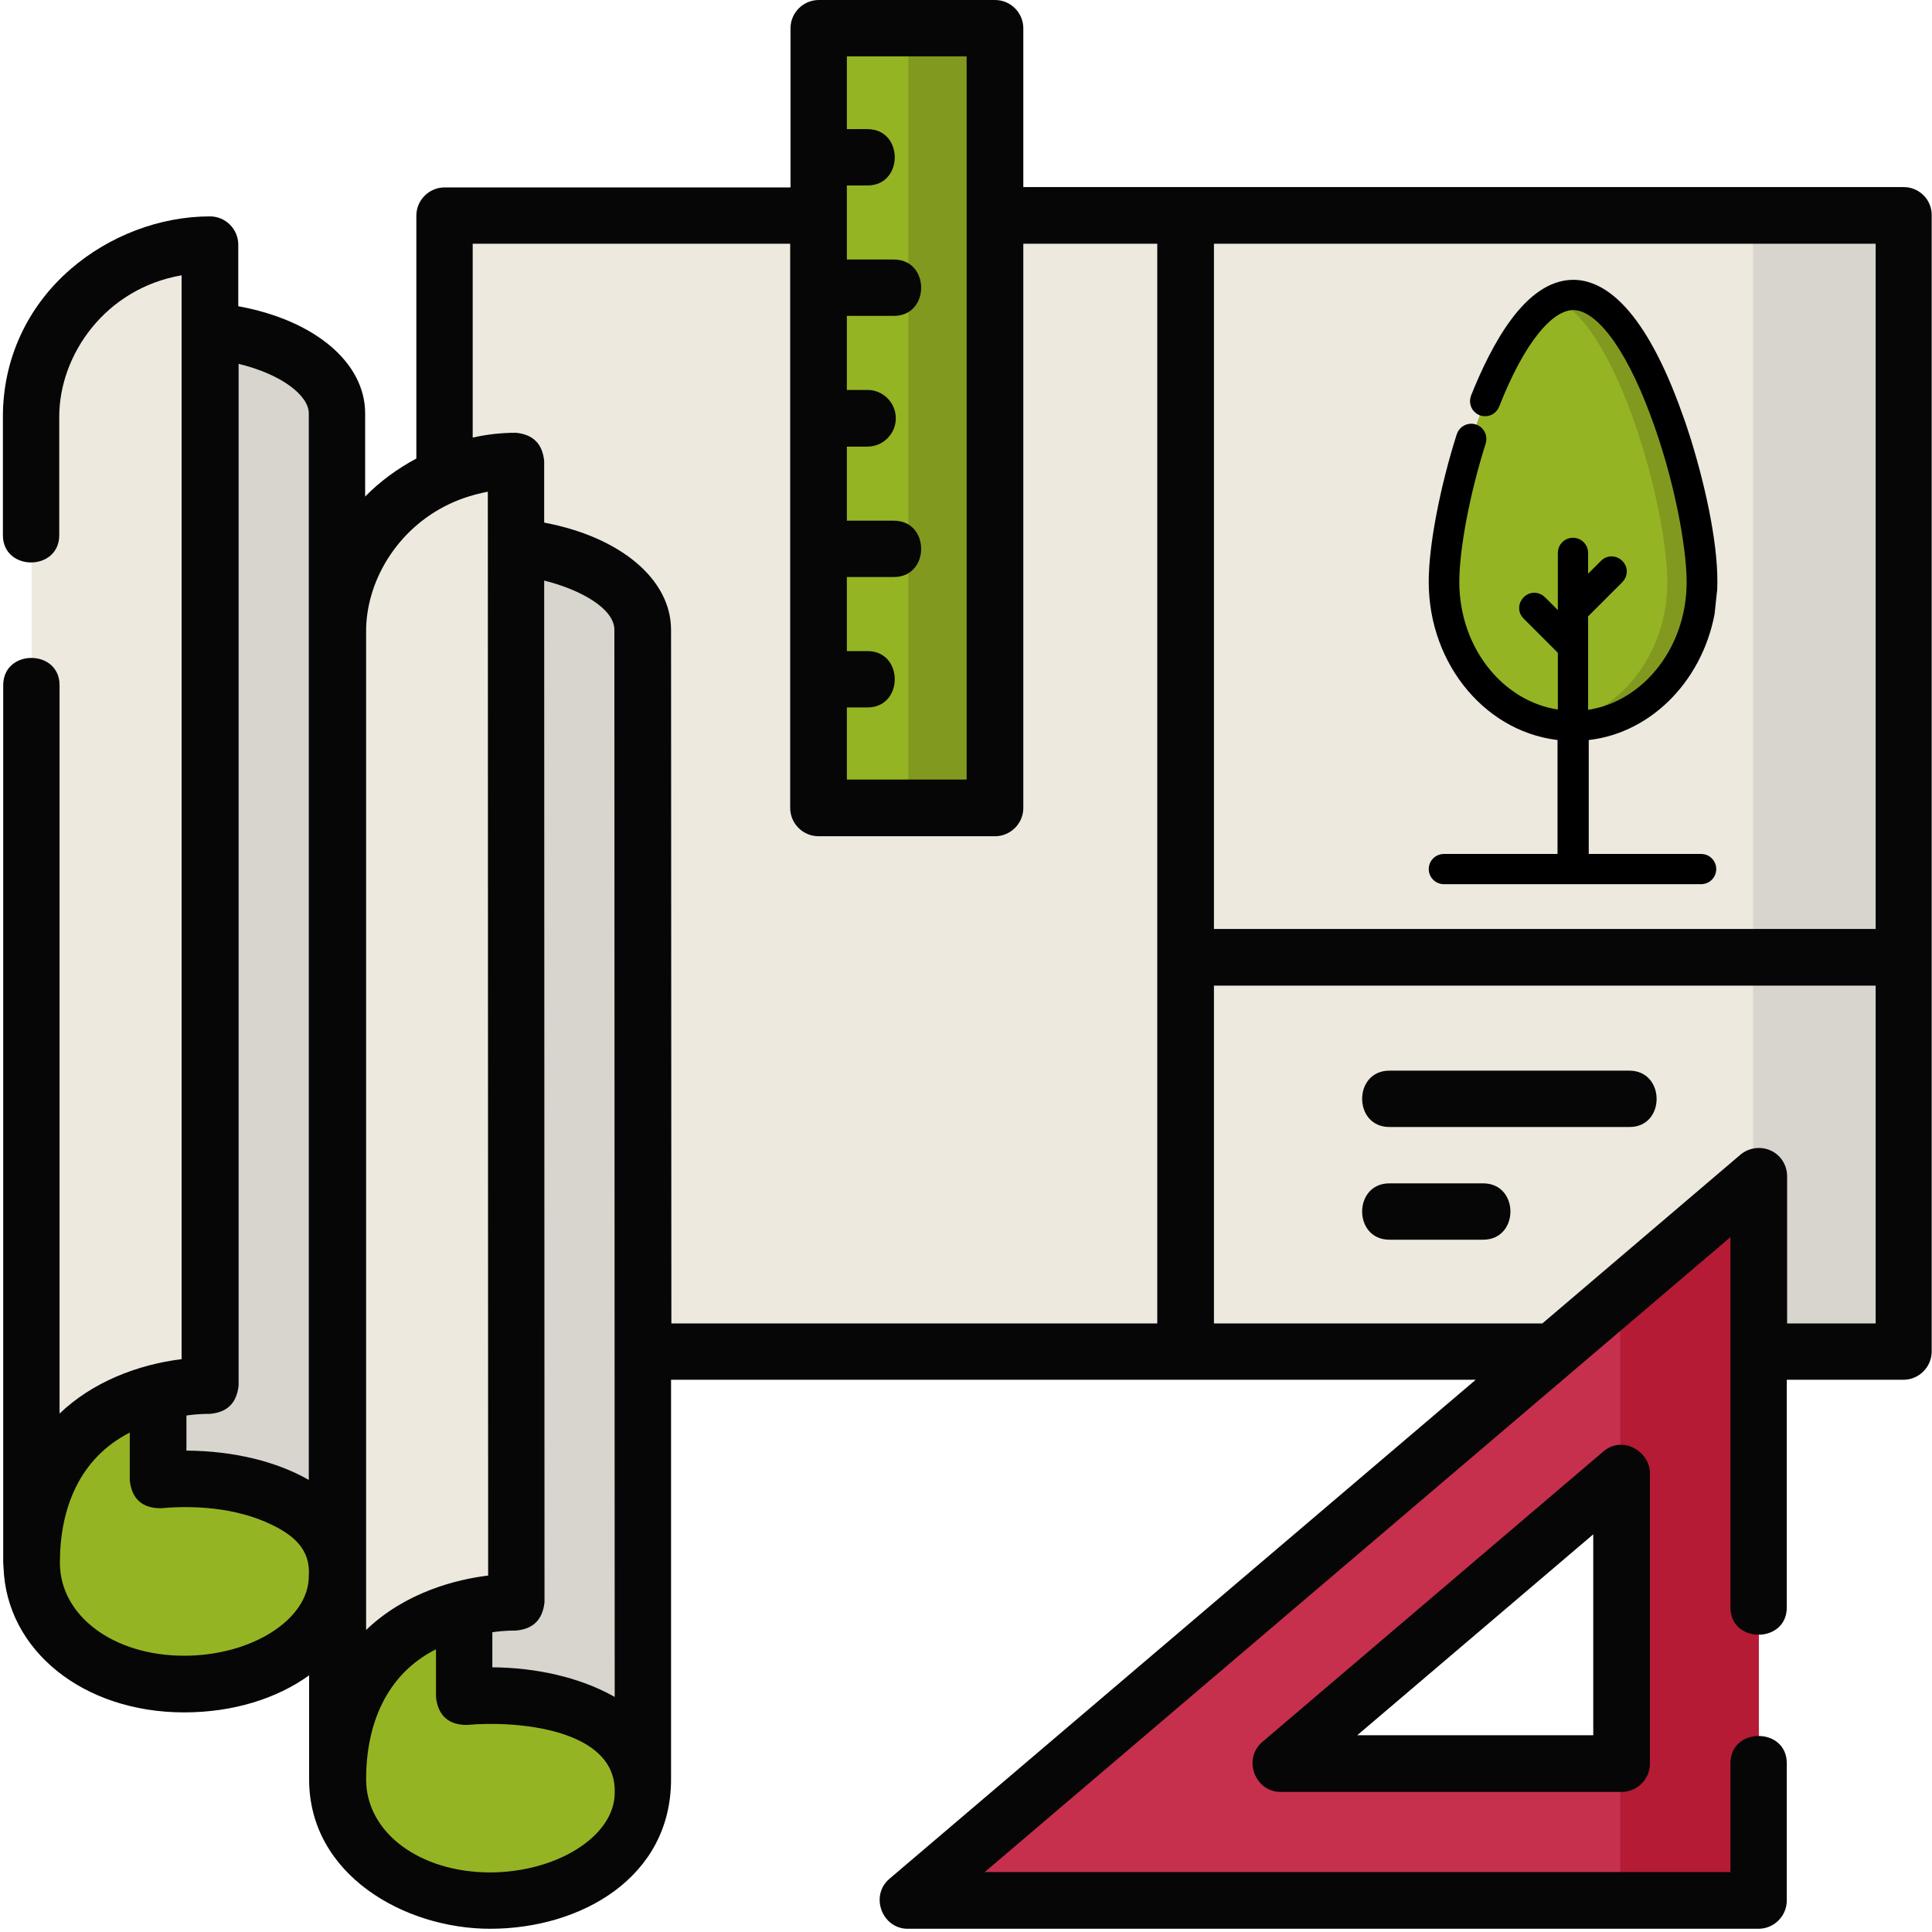
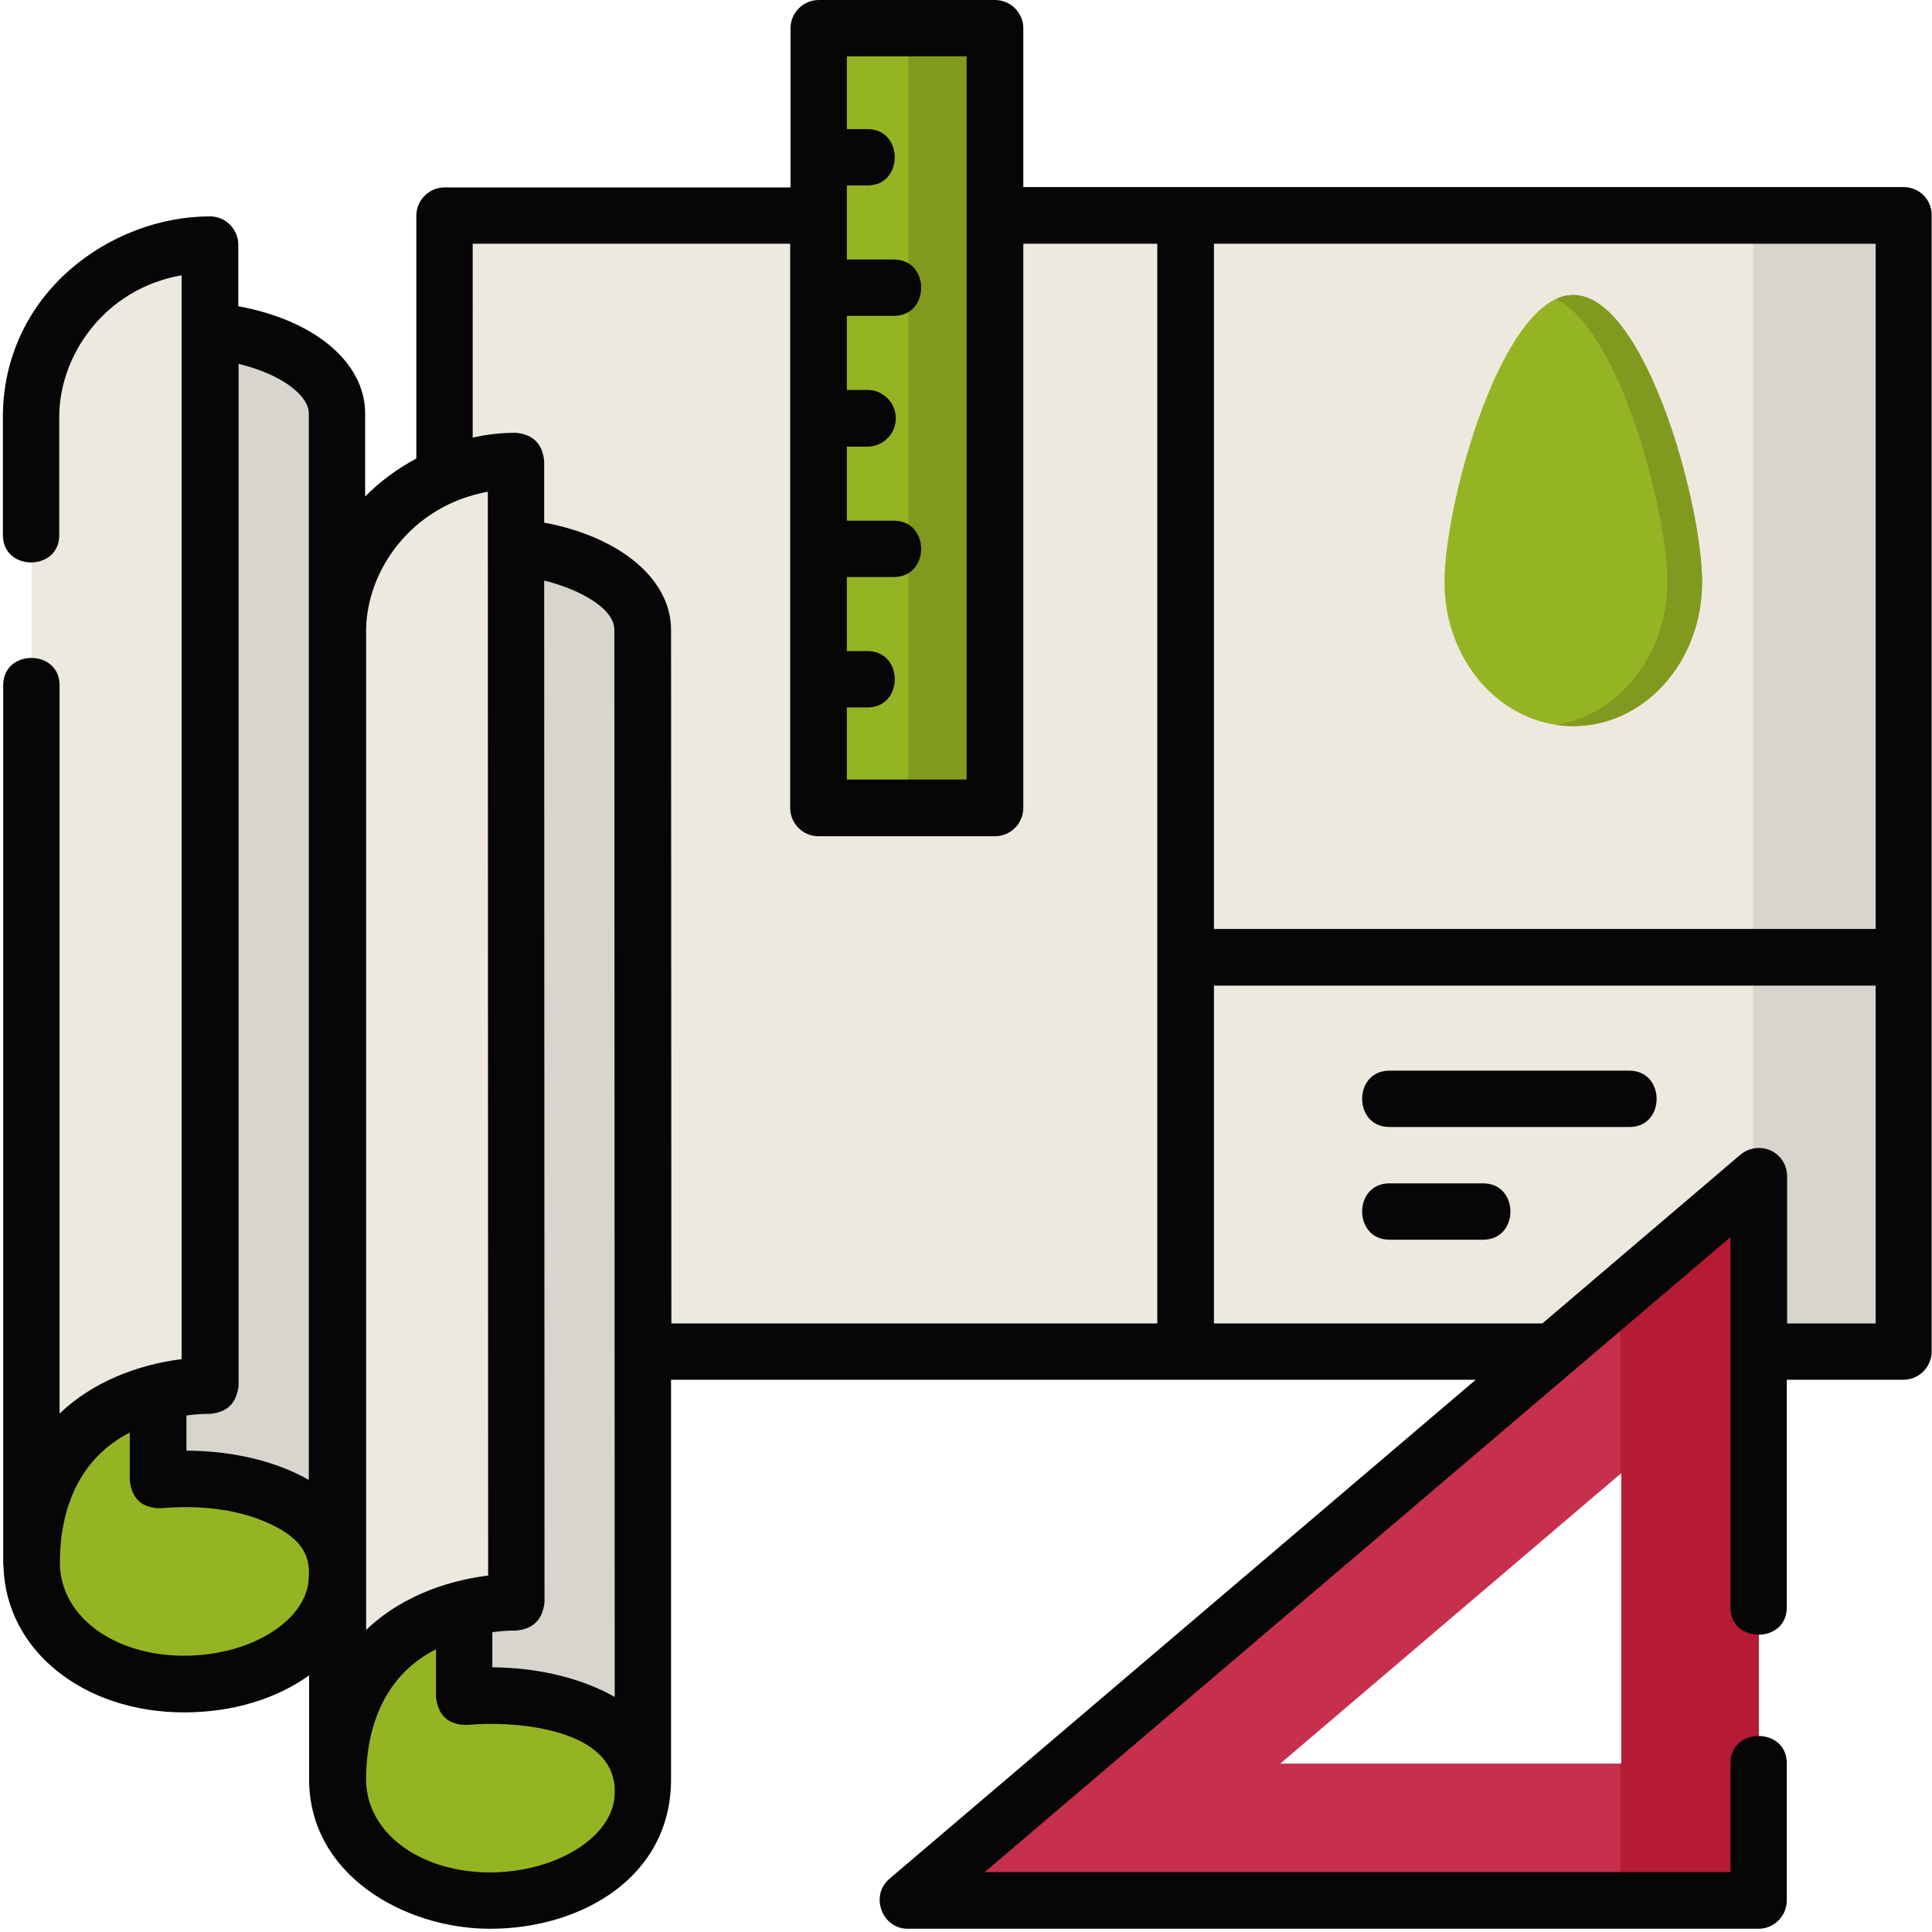
<svg xmlns="http://www.w3.org/2000/svg" version="1.1" id="Livello_2" x="0px" y="0px" width="600px" height="600px" viewBox="0 0 600 600" style="enable-background:new 0 0 600 600;" xml:space="preserve">
  <style type="text/css">
	.st0{fill:#EDE9DF;}
	.st1{fill:#D8D5CE;}
	.st2{fill:#F5D60C;}
	.st3{fill:#95B424;}
	.st4{fill:#82991F;}
	.st5{fill:#C6304D;}
	.st6{fill:#B51B34;}
	.st7{fill:#060606;}
	.st8{stroke:#000000;stroke-width:4;stroke-miterlimit:10;}
</style>
  <g>
    <g>
      <g>
        <g>
          <path class="st0" d="M138.1,66.9h233v352.8h-233L138.1,66.9z" />
          <path class="st0" d="M368.2,66.9h223v351h-223L368.2,66.9z" />
          <path class="st1" d="M544.4,66.9h46.8v230.4h-46.8V66.9z" />
          <path class="st2" d="M1,0" />
          <path class="st0" d="M368.2,297.3h223v122.5h-223L368.2,297.3z" />
          <path class="st1" d="M544.4,297.3h46.8v122.5h-46.8V297.3z" />
        </g>
        <g>
          <path class="st3" d="M254.3,8.8H309v242.1h-54.7L254.3,8.8z" />
          <path class="st4" d="M282.1,8.8H309v242.1h-26.9V8.8z" />
        </g>
      </g>
      <g>
        <g>
          <path class="st3" d="M104.7,489.5c0,18.5-21.2,33.5-47.4,33.5S9.9,507.5,9.9,485.4c0-18.5-0.1-67.5-0.1-67.5h94.9V489.5z" />
          <g>
            <path class="st1" d="M57.2,102.3c26.2,0,47.4,11.7,47.4,26v357c0-14.4-21.2-26-47.4-26c-2.8,0-5.4,0.1-8.1,0.4v-357       C51.8,102.5,54.5,102.3,57.2,102.3L57.2,102.3z" />
          </g>
          <g>
            <path class="st0" d="M65.3,76C39.1,76,9.8,96.2,9.8,129.4v355.9c0-56.8,55.5-55,55.5-55V76z" />
          </g>
        </g>
        <g>
          <path class="st3" d="M199.7,556.7c0,18.5-21.2,33.5-47.4,33.5c-26.2,0-47.4-15.5-47.4-37.6c0-18.5-0.1-67.5-0.1-67.5l94.9,0      C199.7,485.1,199.7,542.9,199.7,556.7z" />
          <g>
            <path class="st1" d="M152.2,169.5c26.2,0,47.4,11.7,47.4,26l0.1,357c0-14.4-21.2-26-47.4-26c-2.8,0-5.4,0.1-8.1,0.4l-0.1-357       C146.8,169.7,149.5,169.5,152.2,169.5L152.2,169.5z" />
          </g>
          <g>
            <path class="st0" d="M160.3,143.2c-26.2,0-55.5,20.2-55.5,53.4l0.1,355.9c0-56.8,55.5-55,55.5-55L160.3,143.2z" />
          </g>
        </g>
      </g>
    </g>
    <path class="st5" d="M282,590.2h264.2v-225L282,590.2z M503.6,547.7H397.6l105.9-90.2V547.7z" />
    <g>
      <path class="st6" d="M503.2,401.8v55.9l0.4-0.3v90.2h-0.4v42.6h43v-225L503.2,401.8z" />
    </g>
  </g>
  <g>
    <path class="st7" d="M591.2,58.1H317.8V8.8c0-4.8-3.9-8.8-8.8-8.8h-54.7c-4.8,0-8.8,3.9-8.8,8.8v49.4H138.1c-4.8,0-8.8,3.9-8.8,8.8   v75.4c-5.8,3.1-11.3,7.1-15.9,11.8v-25.8c0-15.9-15.8-29-39.4-33.3V76c0-4.8-3.9-8.8-8.8-8.8c-15.5,0-31.3,6-43.3,16.4   c-13.5,11.7-21,28-21,45.8v36.8c0,11.3,17.5,11.3,17.5,0v-36.8c0-19.2,14.3-39.8,38-43.9v336.6c-13.8,1.7-27.8,7.2-37.9,16.9   c0-11.9,0-226.2,0-226.2c0-11.3-17.5-11.3-17.5,0v272.6c0,0.5,0.1,1,0.1,1.4c0.9,25.7,24.7,45,56.1,45c15.2,0,28.8-4.3,38.8-11.5   l0,32.3c0,29.7,29.7,46.4,56.2,46.4c28.2,0,56.2-15.9,56.2-46.4l0-124.1h249.9l-182.1,155c-6.1,5.2-2.3,15.5,5.7,15.5h264.2   c4.8,0,8.8-3.9,8.8-8.8v-42.6c0-11.3-17.5-11.3-17.5,0v33.8H305.8l231.6-197.2v115c0,11.3,17.5,11.3,17.5,0v-70.7h36.2   c4.8,0,8.8-3.9,8.8-8.8V297.3V66.9C600,62.1,596.1,58.1,591.2,58.1z M582.5,75.7v212.8H377V75.7H582.5z M300.2,17.5v224.6H263   v-22.4h6.4c11.3,0,11.3-17.5,0-17.5H263v-23h14.6c11.3,0,11.3-17.5,0-17.5H263v-23h6.4c4.8,0,8.8-3.9,8.8-8.8   c0-4.8-3.9-8.8-8.8-8.8H263v-23h14.6c11.3,0,11.3-17.5,0-17.5H263v-23h6.4c11.3,0,11.3-17.5,0-17.5H263V17.5L300.2,17.5z    M139.6,156.5c3.8-1.8,7.8-3,11.9-3.8l0.1,336.6c-9.8,1.2-25.6,5.1-37.9,16.9c0-11.8,0-20.9,0-21.2l0-288.5   C113.5,180.9,123.1,164.3,139.6,156.5L139.6,156.5z M190.9,527c-0.3-0.2-0.6-0.3-0.9-0.5c-10.1-5.5-23.2-8.6-37.1-8.7l0-10.9   c4.2-0.6,7-0.5,7.1-0.5c5.5-0.4,8.5-3.3,9.1-8.8l-0.1-317.3c11.6,2.9,21.8,8.8,21.8,15.3L190.9,527z M95.9,128.4v289.5v41.7   c-9.8-5.6-23-9-38-9.1v-10.9c4.2-0.6,7-0.5,7.1-0.5c5.5-0.4,8.5-3.3,9.1-8.8V113C87.4,116.2,95.9,122.8,95.9,128.4z M95.9,489.5   c0,13.4-17.7,24.7-38.7,24.7c-22,0-38.6-12.4-38.6-28.9c0-16.7,6-32.4,21.7-40.4v14.8c0.6,5.7,3.8,8.7,9.6,8.7   c12.2-1.1,25.7,0.2,36.6,6.2C92.8,478.1,96.4,482.5,95.9,489.5z M152.3,581.5C152.3,581.5,152.3,581.5,152.3,581.5   c-22,0-38.6-12.4-38.6-28.9c0-16.7,6-32.5,21.7-40.4l0,14.8c0.6,5.7,3.8,8.7,9.6,8.7c14.9-1.4,46.6,1,45.9,21.1   C190.9,570.1,173.2,581.4,152.3,581.5L152.3,581.5z M208.4,195.6c0-15.8-15.9-28.9-39.4-33.3l0-19.1c-0.5-5.3-3.4-8.3-8.8-8.8   c-4.5,0-9,0.5-13.4,1.5V75.7h98.6v175.2c0,4.8,3.9,8.8,8.8,8.8H309c4.8,0,8.8-3.9,8.8-8.8V75.7h41.6v221.6V411H208.5L208.4,195.6z    M549.9,357.3c-3.1-1.4-6.8-0.9-9.4,1.3L479,411H377V306.1h205.5V411H555v-45.7C555,361.8,553,358.7,549.9,357.3L549.9,357.3z" />
    <path class="st7" d="M460.6,367.5h-29.1c-11.3,0-11.3,17.5,0,17.5h29.1C471.9,385,471.9,367.5,460.6,367.5z" />
    <path class="st7" d="M506,332.5h-74.5c-11.3,0-11.3,17.5,0,17.5H506C517.3,350.1,517.3,332.5,506,332.5z" />
-     <path class="st7" d="M497.9,450.8L392,541c-6.1,5.2-2.3,15.5,5.7,15.5h105.9c4.8,0,8.8-3.9,8.8-8.8v-90.2   C512.4,450.8,503.9,445.6,497.9,450.8z M494.8,538.9h-73.3l73.3-62.4V538.9z" />
  </g>
  <g>
    <path class="st3" d="M528.6,180.8c0,24.7-17.9,44.7-40,44.7c-22.1,0-40-20-40-44.7s17.9-89.2,40-89.2   C510.7,91.6,528.6,156.1,528.6,180.8L528.6,180.8z" />
    <path class="st4" d="M488.6,91.6c-1.8,0-3.6,0.4-5.4,1.3c19.5,9.1,34.6,65.3,34.6,87.9c0,22.6-15.1,41.3-34.6,44.3   c1.8,0.3,3.6,0.4,5.4,0.4c22.1,0,40-20,40-44.7S510.7,91.6,488.6,91.6L488.6,91.6z" />
  </g>
-   <path class="st8" d="M464.9,267.2h26.5V228c19.3-1.3,35.2-17.1,39.1-37.6l0.8-7.5c0.5-11.9-3-29.3-8.1-45.9l-1.7-5.2  c-0.7-2-1.4-3.9-2.1-5.8c-11.5-30.6-23.1-37.1-30.8-37.1c-13.4,0-23.6,18.9-29.9,34.7c-0.5,1.4,0.1,2.9,1.5,3.5  c1.4,0.5,2.9-0.1,3.5-1.5c7.8-19.9,16.9-31.3,24.9-31.3c8.3,0,17.7,12.2,25.7,33.6c7.6,20.1,11.5,41.8,11.5,52.9  c0,22.1-15.3,40.3-34.6,41.9v-21.8c0,0,0,0,0,0v-10.3l11.2-11.2c1.1-1.1,1.1-2.8,0-3.8c-1.1-1.1-2.8-1.1-3.8,0l-7.4,7.4v-11.3  c0-1.5-1.2-2.7-2.7-2.7c-1.5,0-2.7,1.2-2.7,2.7v17.7v0v4.9l-7.4-7.4c-1.1-1.1-2.8-1.1-3.8,0c-1.1,1.1-1.1,2.8,0,3.8l11.2,11.2v20.7  c-19.3-1.6-34.6-19.7-34.6-41.9c0-10.4,3.3-27.9,8.3-43.6c0.4-1.4-0.3-2.9-1.8-3.4c-1.4-0.4-2.9,0.3-3.4,1.8  c-5.2,16.4-8.6,34.2-8.6,45.2c0,25.1,17.7,45.7,40,47.3v39.2h-37.3c-1.5,0-2.7,1.2-2.7,2.7s1.2,2.7,2.7,2.7h79.9  c1.5,0,2.7-1.2,2.7-2.7s-1.2-2.7-2.7-2.7l0,0h-15.2h-5.4h-37.8" />
</svg>